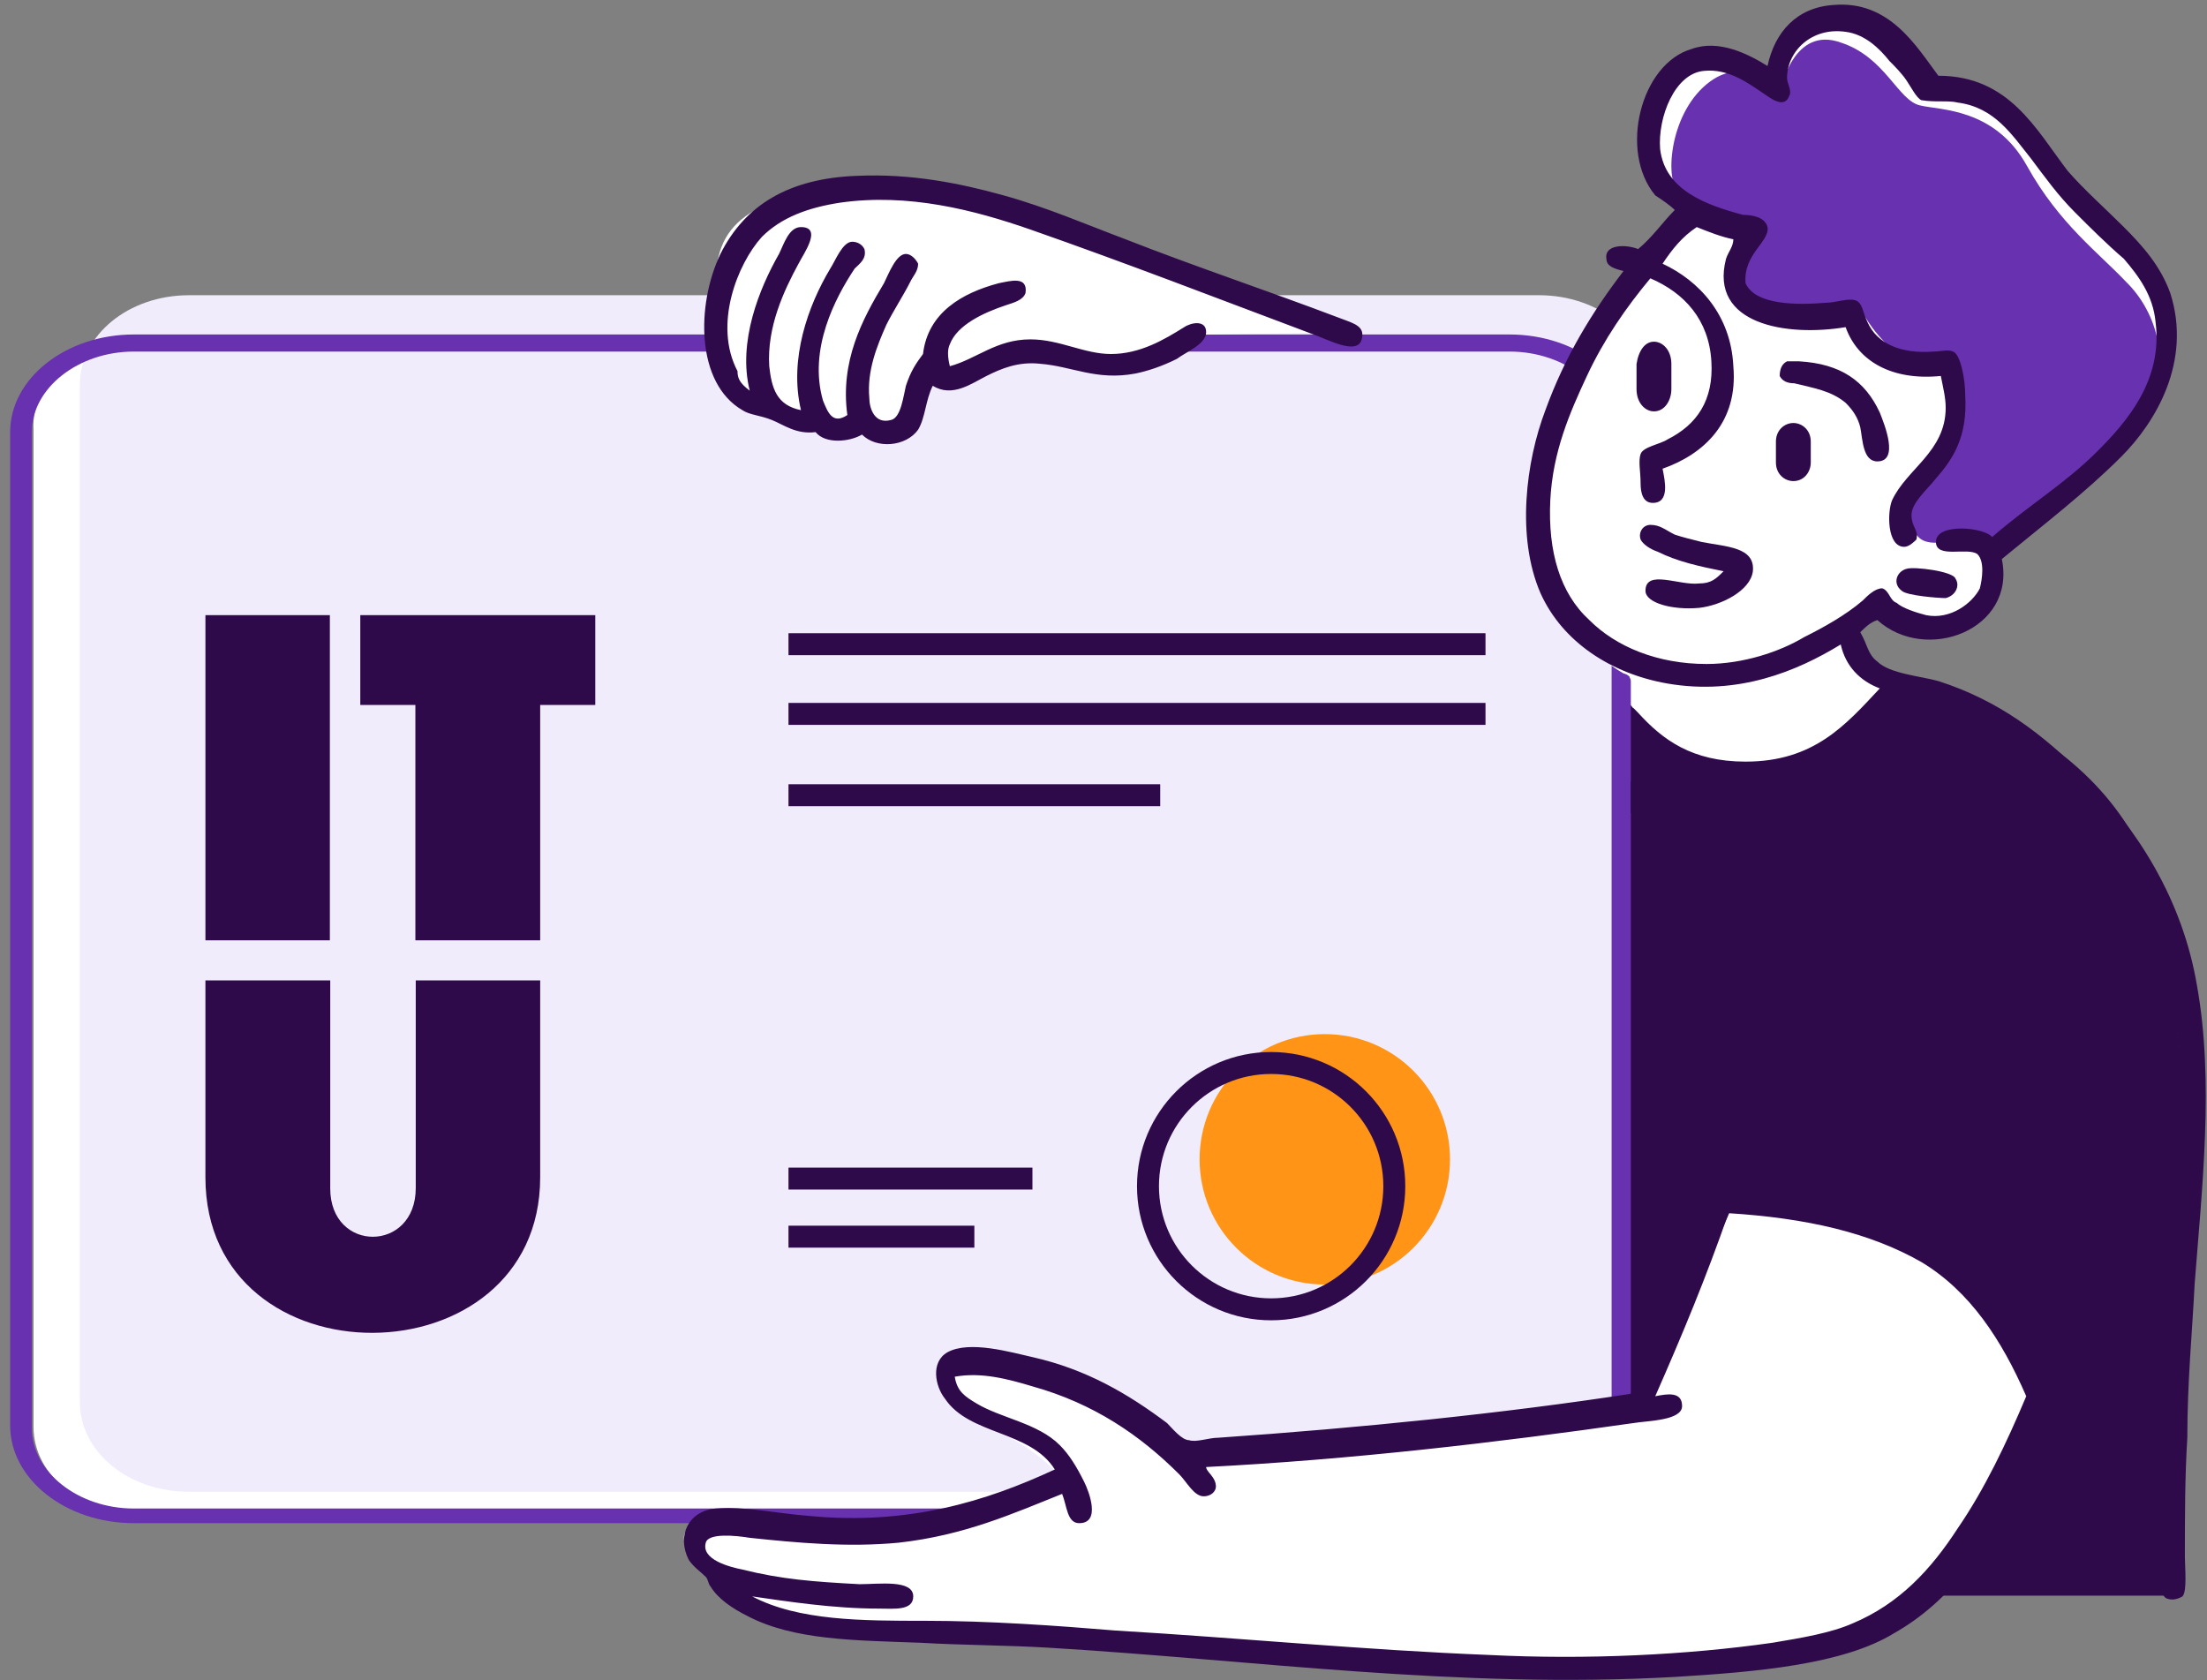
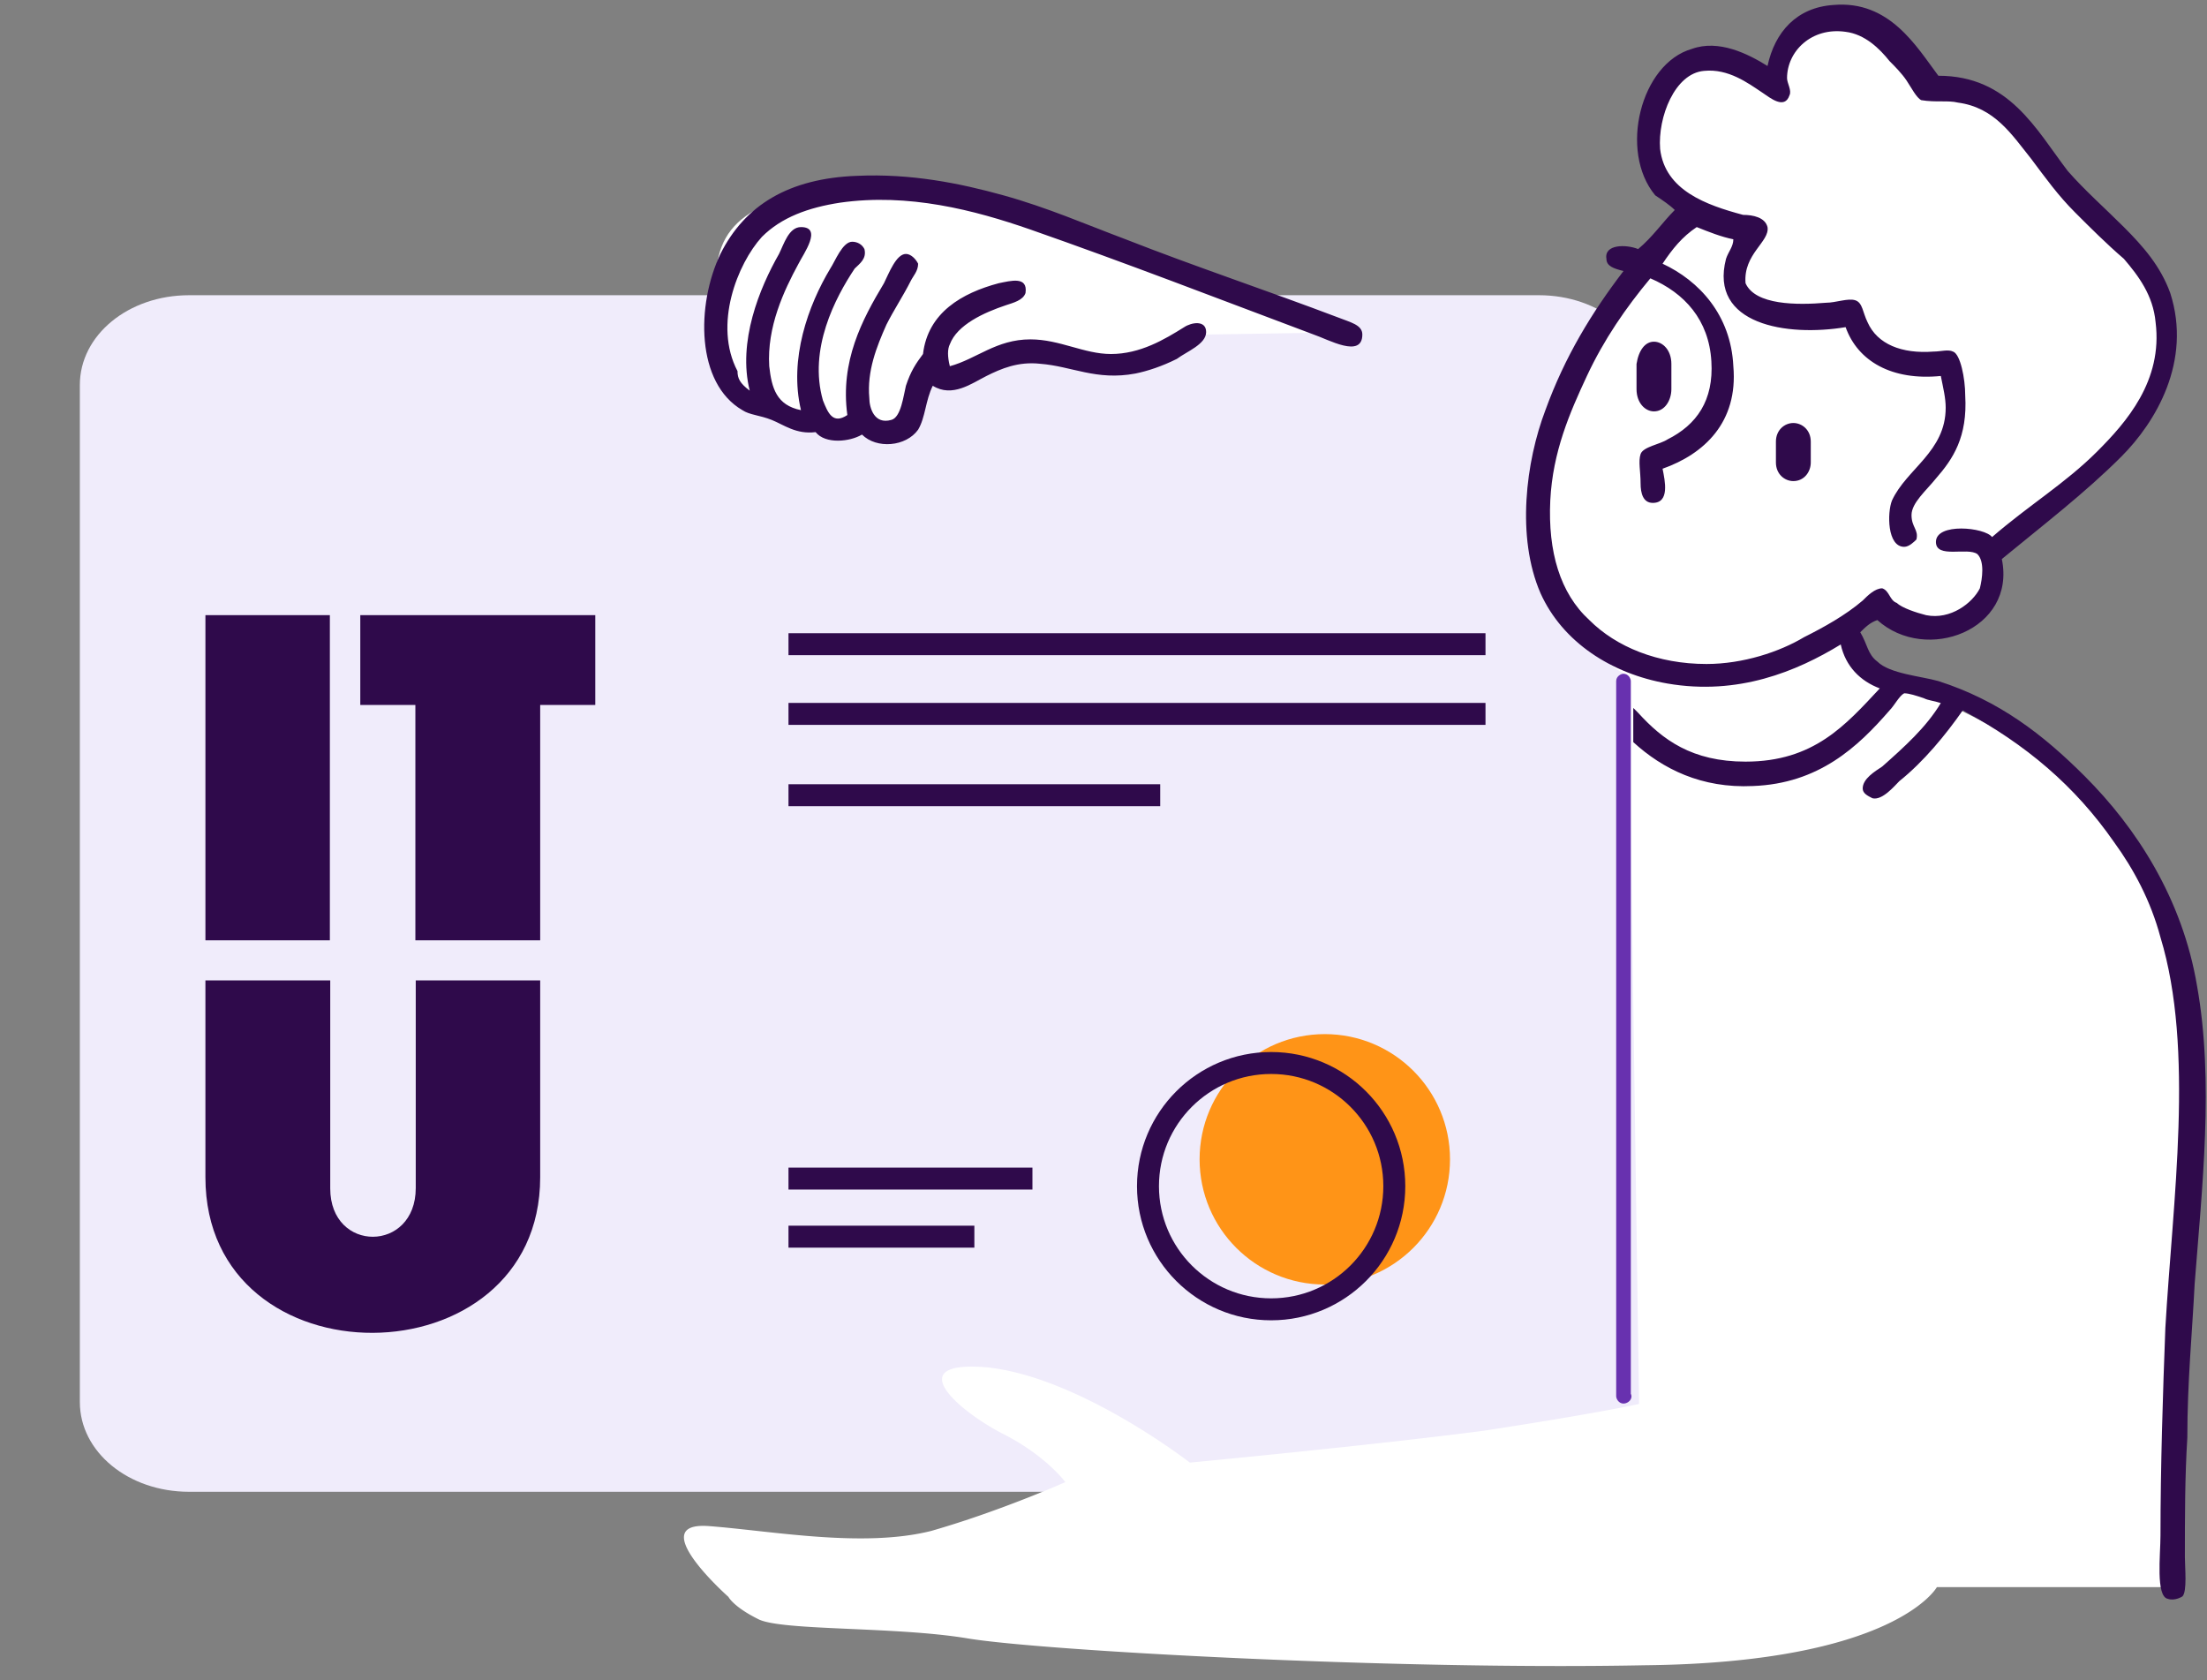
<svg xmlns="http://www.w3.org/2000/svg" width="201" height="153" fill="none">
  <rect width="100%" height="100%" fill="#808080" stroke="none" />
-   <path fill-rule="evenodd" clip-rule="evenodd" d="M13.145 31.118h124.75c5.606 0 10.092 3.562 10.092 8.014v90.829c0 4.453-4.486 8.015-10.092 8.015H13.145c-5.607 0-10.092-3.562-10.092-8.015V39.132c-.28-4.452 4.485-8.014 10.092-8.014z" fill="#fff" />
  <path fill-rule="evenodd" clip-rule="evenodd" d="M17.218 26.886h122.939c5.525 0 9.945 3.632 9.945 8.173v92.628c0 4.54-4.42 8.173-9.945 8.173H17.218c-5.525 0-9.946-3.633-9.946-8.173V35.059c0-4.54 4.42-8.173 9.946-8.173z" fill="#F0ECFB" />
-   <path d="M137.485 138.718H12.187c-6.194 0-11.262-4.001-11.262-8.892V39.354c0-4.89 5.068-8.892 11.262-8.892h125.298c6.195 0 11.263 4.002 11.263 8.892v90.694c0 4.669-5.068 8.67-11.263 8.67zM12.187 32.018c-5.068 0-9.291 3.335-9.291 7.336v90.694c0 4.002 4.223 7.336 9.291 7.336h125.298c5.069 0 9.292-3.334 9.292-7.336V39.354c0-4.001-4.223-7.336-9.292-7.336H12.187z" fill="#6831AF" />
  <path fill-rule="evenodd" clip-rule="evenodd" d="M148.385 65.819v-4.225s-5.78-2.447-7.782-10.675c-2.001-8.228 3.78-19.57 6.004-22.683 2.223-3.114 7.115-8.896 7.115-8.896s-5.559-3.113-3.336-8.673c2.669-5.56 3.78-5.56 6.004-4.892a60.904 60.904 0 014.446 1.557s2.002-7.34 6.671-5.56c4.669 1.78 8.893 6.227 8.893 6.227s2.668-1.78 7.115 3.558c4.447 5.337 11.562 12.009 12.896 13.788 1.334 1.779 2.668 8.006-.889 12.231-3.558 4.003-14.675 12.898-14.675 12.898s2.001 3.559-1.112 5.56c-3.112 2.002-8.671-.445-8.671-.445l-2.89 2.224s-.223 2.669 2.223 3.558c2.668.89 19.788 6.894 24.235 16.901 4.892 10.453 5.781 20.682 4.892 38.251-1.112 17.346-.89 28.02-.89 28.02H176.4s-3.779 6.894-26.681 7.117c-22.678.444-54.918-1.335-61.588-2.447-6.67-1.112-17.12-.667-19.121-1.779-2.224-1.112-2.668-2.001-2.668-2.001s-7.782-6.894-1.779-6.449c5.78.444 14.007 2.001 20.233.444 6.225-1.779 12.229-4.447 12.229-4.447s-1.779-2.446-5.781-4.448c-4.225-2.224-9.116-6.671-1.334-6.004 8.449.889 18.454 8.673 18.454 8.673s16.453-1.557 26.681-2.891c10.228-1.557 14.23-2.447 14.23-2.447l-.89-62.045z" fill="#fff" />
-   <path fill-rule="evenodd" clip-rule="evenodd" d="M148.206 63.82s5.921 8.307 14.036 5.838c7.895-2.47 9.869-7.858 9.869-7.858s20.616 3.143 24.783 20.88c3.948 17.736.439 62.639.439 62.639h-23.028c.219.449 3.509-1.347 8.992-11.001.877-1.347 2.412-6.96 2.412-6.96s-4.825-11.226-11.404-13.92c-6.799-2.694-16.449-3.817-16.449-3.817l-7.676 17.737-2.194.224.22-63.762z" fill="#2F0A4B" />
-   <path fill-rule="evenodd" clip-rule="evenodd" d="M178.726 48.84s-2.94 1.322-4.071 0c-1.131-1.323-1.81-1.323-.453-3.307s3.619-4.85 4.072-7.053c.678-1.984-.226-6.172-.226-6.172s-3.62 1.102-5.655-.441c-2.036-1.763-2.941-3.747-2.941-3.747s-8.369.881-10.405-1.323c-2.036-2.204.679-6.172.679-6.172s-5.882-1.763-7.013-3.306c-1.131-1.543-.452-7.714 3.393-10.14 2.489-1.542 5.429-.22 6.108.883 0 0 1.131-5.731 5.428-4.188 4.072 1.322 5.203 5.29 7.239 5.73 1.809.441 6.786.22 9.726 5.511 2.941 5.29 6.56 7.935 9.048 10.58 2.488 2.425 4.298 7.054 1.81 11.242-2.262 3.967-13.798 13.225-13.798 13.225l-2.941-1.323z" fill="#6831AF" />
  <path fill-rule="evenodd" clip-rule="evenodd" d="M163.327 38.524c.794 0 1.587.635 1.587 1.693v1.904c0 .846-.595 1.693-1.587 1.693-.793 0-1.587-.635-1.587-1.693v-1.904c0-1.058.794-1.693 1.587-1.693zM150.632 31.118c.793 0 1.587.762 1.587 2.031v2.286c0 1.015-.595 2.03-1.587 2.03-.794 0-1.587-.76-1.587-2.03v-2.286c.198-1.27.793-2.031 1.587-2.031z" fill="#2F0A4B" />
  <path fill-rule="evenodd" clip-rule="evenodd" d="M123.652 30.246s-30.34-11.773-40.677-12.662c-10.338-.889-16.406.889-17.53 5.776-1.124 4.887-2.023 10.663 1.124 12.662 3.146 2 6.292 2.221 6.292 2.221s2.697 2 3.82 1.111c1.124-.888 1.574-1.333 1.574-1.333s2.023 2.222 3.371.889c1.349-1.11 2.247-4.665 2.247-4.665s1.574.222 2.472 0c.9-.222 6.518-3.332 8.765-2 2.472 1.111 5.844 2.444 8.54 1.333 2.697-1.332 6.068-3.11 6.068-3.11l13.934-.222z" fill="#fff" />
  <path d="M147.859 127.826c-.444 0-.667-.445-.667-.667V62.028c0-.445.445-.667.667-.667.445 0 .667.444.667.667v64.908c.222.445-.222.89-.667.89z" fill="#6831AF" />
  <path fill-rule="evenodd" clip-rule="evenodd" d="M200.097 89.814c-1.334-8.003-5.557-14.45-10.225-19.117-3.779-3.78-7.78-6.891-13.338-8.67-1.556-.444-4.445-.666-5.557-1.778-.889-.667-.889-1.556-1.556-2.668.445-.444.889-.889 1.556-1.11 4.446 4 12.671.888 11.337-5.558 3.779-3.112 7.558-6.002 10.892-9.336 3.112-3.112 6.447-8.67 4.446-14.894-.889-2.445-2.445-4.223-4.223-6.002-1.779-1.778-3.557-3.334-5.113-5.112-2.89-3.78-5.335-8.67-11.782-8.67-2-2.667-4.445-6.89-9.558-6.446-3.334.222-5.335 2.445-6.002 5.557-1.778-1.111-4.446-2.445-6.891-1.556-4.668 1.334-6.669 9.336-3.334 13.337.667.445 1.333.89 1.778 1.334-1.111 1.112-2.001 2.445-3.334 3.557-1.112-.445-3.112-.445-2.89.89 0 .666.667.888 1.556 1.11-2.89 3.78-5.335 7.78-7.113 12.671-1.779 4.668-2.668 11.56-.445 16.672 2.001 4.446 6.446 7.336 11.559 8.225 6.447 1.111 11.782-1.112 15.783-3.557.444 2 1.778 3.334 3.556 4.001-3.112 3.335-6.001 6.669-12.226 6.669-4.89 0-7.557-2-9.78-4.446l-.445-.445v3.113c2.668 2.445 6.224 4.223 10.892 4 6.002-.221 9.559-3.556 12.449-6.89.444-.445.889-1.334 1.333-1.556.445 0 1.112.222 1.779.444.444.223.889.223 1.556.445-1.334 2.223-3.335 4.001-5.335 5.78-.667.444-1.779 1.111-1.779 2 0 .445.445.667.89.89.889.222 2-1.112 2.445-1.557 2.223-1.778 4.223-4.223 5.779-6.446 5.78 3.112 10.226 6.89 13.782 12.004 1.779 2.445 3.335 5.335 4.224 8.669 3.112 10.225 1.111 24.007.444 35.566-.222 5.78-.444 12.671-.444 18.895 0 1.778-.445 5.557.667 5.78.667.222 1.333-.223 1.333-.223.445-.444.223-2.667.223-3.556 0-3.779 0-7.336.222-10.893 0-5.112.445-9.558.667-14.004.667-8.669 1.778-18.45.222-27.12zm-35.789-31.788c-2.222 1.334-5.557 2.445-8.891 2.445-4.446 0-8.225-1.556-10.67-4-2.668-2.446-3.779-6.225-3.557-10.893.223-4.446 1.779-8.003 3.335-11.337 1.556-3.334 3.556-6.224 5.779-8.892 3.112 1.334 5.335 3.78 5.557 7.558.223 3.557-1.333 5.78-4.001 7.114-.667.444-2.223.666-2.445 1.333-.222.667 0 1.556 0 2.668 0 .889.222 1.778 1.111 1.778 1.556 0 1.112-2 .89-3.112 3.779-1.334 6.891-4.223 6.446-9.336-.222-4.668-3.112-7.78-6.446-9.336.889-1.334 1.778-2.445 3.112-3.335 1.111.445 2.223.89 3.334 1.112 0 .667-.445 1.111-.667 1.778-1.556 6.002 5.557 7.113 10.892 6.224 1.112 3.112 4.224 4.89 8.67 4.446.222 1.111.444 2 .444 2.89 0 4.001-3.556 5.557-4.89 8.447-.445 1.111-.445 4.223 1.111 4.223.445 0 .89-.444 1.112-.666.222-.89-.445-1.112-.445-2.223 0-1.112 1.334-2.223 2.223-3.335 1.556-1.778 2.89-3.779 2.668-7.558 0-1.556-.445-3.779-1.112-4-.444-.223-1.111 0-1.778 0-2.89.221-5.113-.668-6.002-2.668-.445-.89-.445-1.779-1.111-2.001-.667-.222-1.779.222-2.668.222-2.667.223-6.446.223-7.336-1.778-.222-2.668 2.223-3.779 2.001-5.113-.222-.889-1.334-1.111-2.223-1.111-3.334-.89-7.113-2.223-7.558-6.002-.222-2.89 1.334-6.891 4.002-7.113 2.222-.223 4.001 1.111 5.335 2 .666.445 2 1.556 2.445.223.222-.445-.223-1.112-.223-1.556 0-2.446 2.223-4.669 5.335-4.224 1.779.222 3.112 1.556 4.002 2.668.444.444 1.111 1.111 1.556 1.778.444.667.889 1.556 1.333 1.778 1.334.222 2.446 0 3.335.222 3.334.445 4.89 2.89 6.668 5.113 1.334 1.778 2.446 3.334 4.002 4.89 1.333 1.334 2.889 2.89 4.446 4.224 1.333 1.556 2.667 3.334 2.889 5.78.667 5.335-2.667 9.114-5.335 11.781-2.889 2.89-6.224 4.89-9.558 7.78-.667-.889-5.113-1.334-5.113.445 0 1.556 2.89.444 3.779 1.111.667.667.445 2.223.222 3.112-.667 1.334-2.667 2.89-4.89 2.446-.889-.223-2.223-.667-2.668-1.112-.666-.222-.666-1.111-1.333-1.334-.667 0-1.334.667-1.779 1.112-1.556 1.334-3.556 2.445-5.335 3.334zM68.28 35.575c-1.112-4.446.889-9.336 2.667-12.449.445-.889.89-2.445 2-2.445 2.001 0 .223 2.445-.222 3.335-1.333 2.445-2.89 5.78-2.667 9.336.222 2 .667 3.556 2.89 4.001-1.112-4.668.667-9.558 2.667-12.893.445-.667 1.112-2.445 2-2.445.445 0 .89.222 1.112.667.222.89-.444 1.334-.889 1.778-1.778 2.668-4.223 7.336-2.89 12.004.445 1.111.89 2.223 2.223 1.334-.667-4.89 1.334-8.67 3.334-12.004.445-.89 1.112-2.668 2.001-2.668.445 0 .89.445 1.112.89 0 .667-.445 1.111-.667 1.556-.667 1.334-1.556 2.667-2.223 4.001-.89 2-1.778 4.224-1.556 6.669 0 .889.444 2.445 2 2 .89-.222 1.112-2.223 1.334-3.112.445-1.334.89-2 1.556-2.89.445-3.779 3.557-5.557 6.891-6.446 1.112-.222 2.668-.667 2.445.89-.222.666-1.111.888-1.778 1.11-2 .668-4.446 1.779-5.113 3.557-.222.445-.222 1.112 0 2 2.445-.666 4.224-2.444 7.336-2.444 2.667 0 4.89 1.333 7.336 1.333 2.667 0 4.89-1.333 6.668-2.445.667-.444 2.001-.667 2.001.445 0 1.111-1.778 1.778-2.668 2.445-1.333.667-2.667 1.111-3.779 1.334-3.556.667-5.78-.667-8.669-.89-2-.222-3.557.445-4.89 1.112-1.334.667-3.112 2-4.89.89-.668 1.333-.668 2.889-1.334 4-1.112 1.556-3.78 1.779-5.113.445-1.112.667-3.334.89-4.224-.222-1.778.222-2.89-.667-4-1.112-1.112-.444-2.002-.444-2.668-.889-4.224-2.445-4.224-9.558-2.001-14.227 2.223-4.445 6.224-6.89 12.448-7.113 4.89-.222 9.337.667 13.338 1.779 4.001 1.111 7.558 2.667 11.114 4 6.224 2.446 12.893 4.669 19.34 7.114 1.111.445 2.222.667 2.222 1.556 0 2.223-3.112.445-4.445 0-8.892-3.334-16.894-6.446-25.786-9.558-5.113-1.779-11.115-3.335-17.339-2.446-2.89.445-5.335 1.334-7.113 3.113-2.223 2.445-4.446 8.002-2.223 12.226 0 .666.222 1.11 1.111 1.778z" fill="#2F0A4B" />
-   <path fill-rule="evenodd" clip-rule="evenodd" d="M162.753 32.907h1.111c3.779.223 6.002 1.779 7.336 4.668.444 1.112 1.778 4.446-.222 4.446-1.334 0-1.334-2-1.556-3.112-.223-.889-.667-1.556-1.334-2.223-1.334-1.111-2.89-1.334-4.668-1.778-.667 0-1.112-.222-1.334-.667 0-.667.222-1.111.667-1.334zM156.973 52.024c-2.223-.444-4.223-.889-6.002-1.778-.667-.222-1.333-.667-1.556-1.111-.222-.667.223-1.334.889-1.334.89 0 1.334.444 2.223.889.667.222 1.556.445 2.446.667 2.222.444 4.89.444 4.668 2.667-.223 1.779-2.89 3.112-4.891 3.335-2.445.222-4.89-.445-4.89-1.556 0-2.001 3.112-.445 4.89-.667 1.112 0 1.556-.445 2.223-1.112zM173.645 51.802c.667-.222 4.224.222 4.446.89.444.666 0 1.555-.889 1.777-.667 0-3.557-.222-4.002-.666-.889-.667-.444-1.779.445-2.001zM160.53 74.253c-.445 0-2.001.223-2.89.223-4.001.222-7.113-1.556-9.114-3.335v2.89c2.001 1.556 4.891 2.667 8.447 2.667 1.779 0 5.335 0 5.335-1.555.223-.89-.889-.89-1.778-.89zM161.419 101.595c7.336-.222 12.67 1.778 17.339 4.668.666.445 1.556.889 1.333 1.778 0 .445-.444.667-.889.667-.667 0-.889-.222-1.111-.444-4.446-2.89-9.781-5.113-17.339-4.446-.889 1.556-1.334 3.334-2.001 4.89 14.005.667 23.119 6.002 27.564 16.227.667-1.111 1.112-2.222 1.556-3.556-.666-2.445-1.556-4.668-2.889-6.669-.445-.667-2.001-2.445-.223-2.667 1.334-.223 2.223 2 2.668 2.667.889 1.334 1.334 2.223 1.778 3.557 1.779-4.001 3.335-8.003 4.891-12.448.444-1.112.889-3.557 2-3.557 2.001 0 .223 3.334 0 4.001-3.779 10.003-7.78 20.673-12.448 29.565-2.668 5.112-6.002 10.003-11.115 12.893-4.668 2.889-12.67 3.556-20.006 4.001-19.784 1.111-38.456-1.556-57.128-2.668-3.78-.222-7.78-.222-11.56-.444-6.001-.223-11.559-.223-15.782-2.445-1.334-.667-2.668-1.556-3.335-2.668-.222-.222-.222-.667-.444-.889-.445-.445-1.112-.889-1.556-1.556-1.112-2.223 0-4.446 2.445-4.668 2.668-.223 5.557.444 8.447.667 9.114.889 16.227-1.334 22.451-4.224-2.222-3.557-7.78-3.112-10.003-6.446-.889-1.112-1.333-3.335.223-4.224 2-1.111 5.78 0 7.78.445 4.89 1.111 8.669 3.334 12.226 6.002.444.444 1.334 1.556 2 1.556.667.222 1.779-.223 2.668-.223 12.893-.889 26.008-2.223 37.567-4.001 2.001-4.446 3.779-8.892 5.78-13.337.666-1.556 1.333-3.112 1.778-4.668.889-1.556 1.556-3.557 2.445-5.335 1.778-4.446 3.557-9.114 5.335-13.782.445-1.112.667-2.668 1.556-2.668 2.223-.222.667 3.112.222 4.001-1.778 3.78-3.112 7.336-4.223 10.448zm-10.67 25.563c1.111-.222 2.445-.444 2.445.89 0 1.333-3.112 1.333-4.446 1.556-12.448 1.778-25.785 3.334-38.901 4.001 0 .444.89.889.89 1.778 0 .445-.445.889-1.112.889-.889 0-1.556-1.333-2.223-2-3.556-3.557-7.78-6.447-13.337-8.003-2.223-.667-4.668-1.333-7.113-.889.222 1.334.889 1.778 2 2.445 2.223 1.334 5.557 1.779 7.558 3.779.89.889 1.556 2.001 2.223 3.335.444.889 1.556 3.779-.445 3.779-1.111 0-1.111-1.557-1.556-2.668-4.445 1.778-8.891 3.779-14.893 4.446-4.668.444-9.336 0-13.56-.445-1.334-.222-3.779-.444-4.001.445-.445 1.556 2.223 2.223 3.334 2.445 3.557.889 6.447 1.111 10.67 1.334 1.779 0 4.89-.445 4.89 1.111 0 1.334-1.778 1.112-3.111 1.112-4.224 0-8.448-.667-11.56-1.112 4.224 2.223 10.003 2.223 15.783 2.223 5.78 0 12.004.445 17.339.889 11.337.667 22.673 1.779 34.01 2.223 8.892.445 18.006 0 25.786-1.111 2.667-.445 5.335-.889 7.335-1.779 4.224-1.778 7.114-4.89 9.559-8.669 2.445-3.557 4.446-7.78 6.224-12.004-2.223-5.112-5.113-9.558-9.558-12.226-4.668-2.667-10.448-4.001-17.561-4.445-2.001 5.779-4.224 11.114-6.669 16.671z" fill="#2F0A4B" />
  <path d="M30.04 56.025H18.709v29.612h11.333V56.025zM32.813 56.025V64.2h5.017v21.437h11.367V64.2h5.017v-8.175H32.813zM37.864 108.197c0 5.894-7.788 5.929-7.788.035V89.286H18.708v17.928c0 19.017 30.489 18.771 30.489 0V89.286H37.864v18.911z" fill="#2F0A4B" />
  <circle cx="120.655" cy="105.582" r="11.403" fill="#FF9417" />
  <circle cx="115.768" cy="108.026" r="11.217" stroke="#2F0A4B" stroke-width="2" />
  <path stroke="#2F0A4B" stroke-width="2" d="M71.811 58.668h63.479M71.811 65.016h63.479M71.811 72.422h33.855M71.811 112.626h16.928M71.811 107.336h22.217" />
</svg>